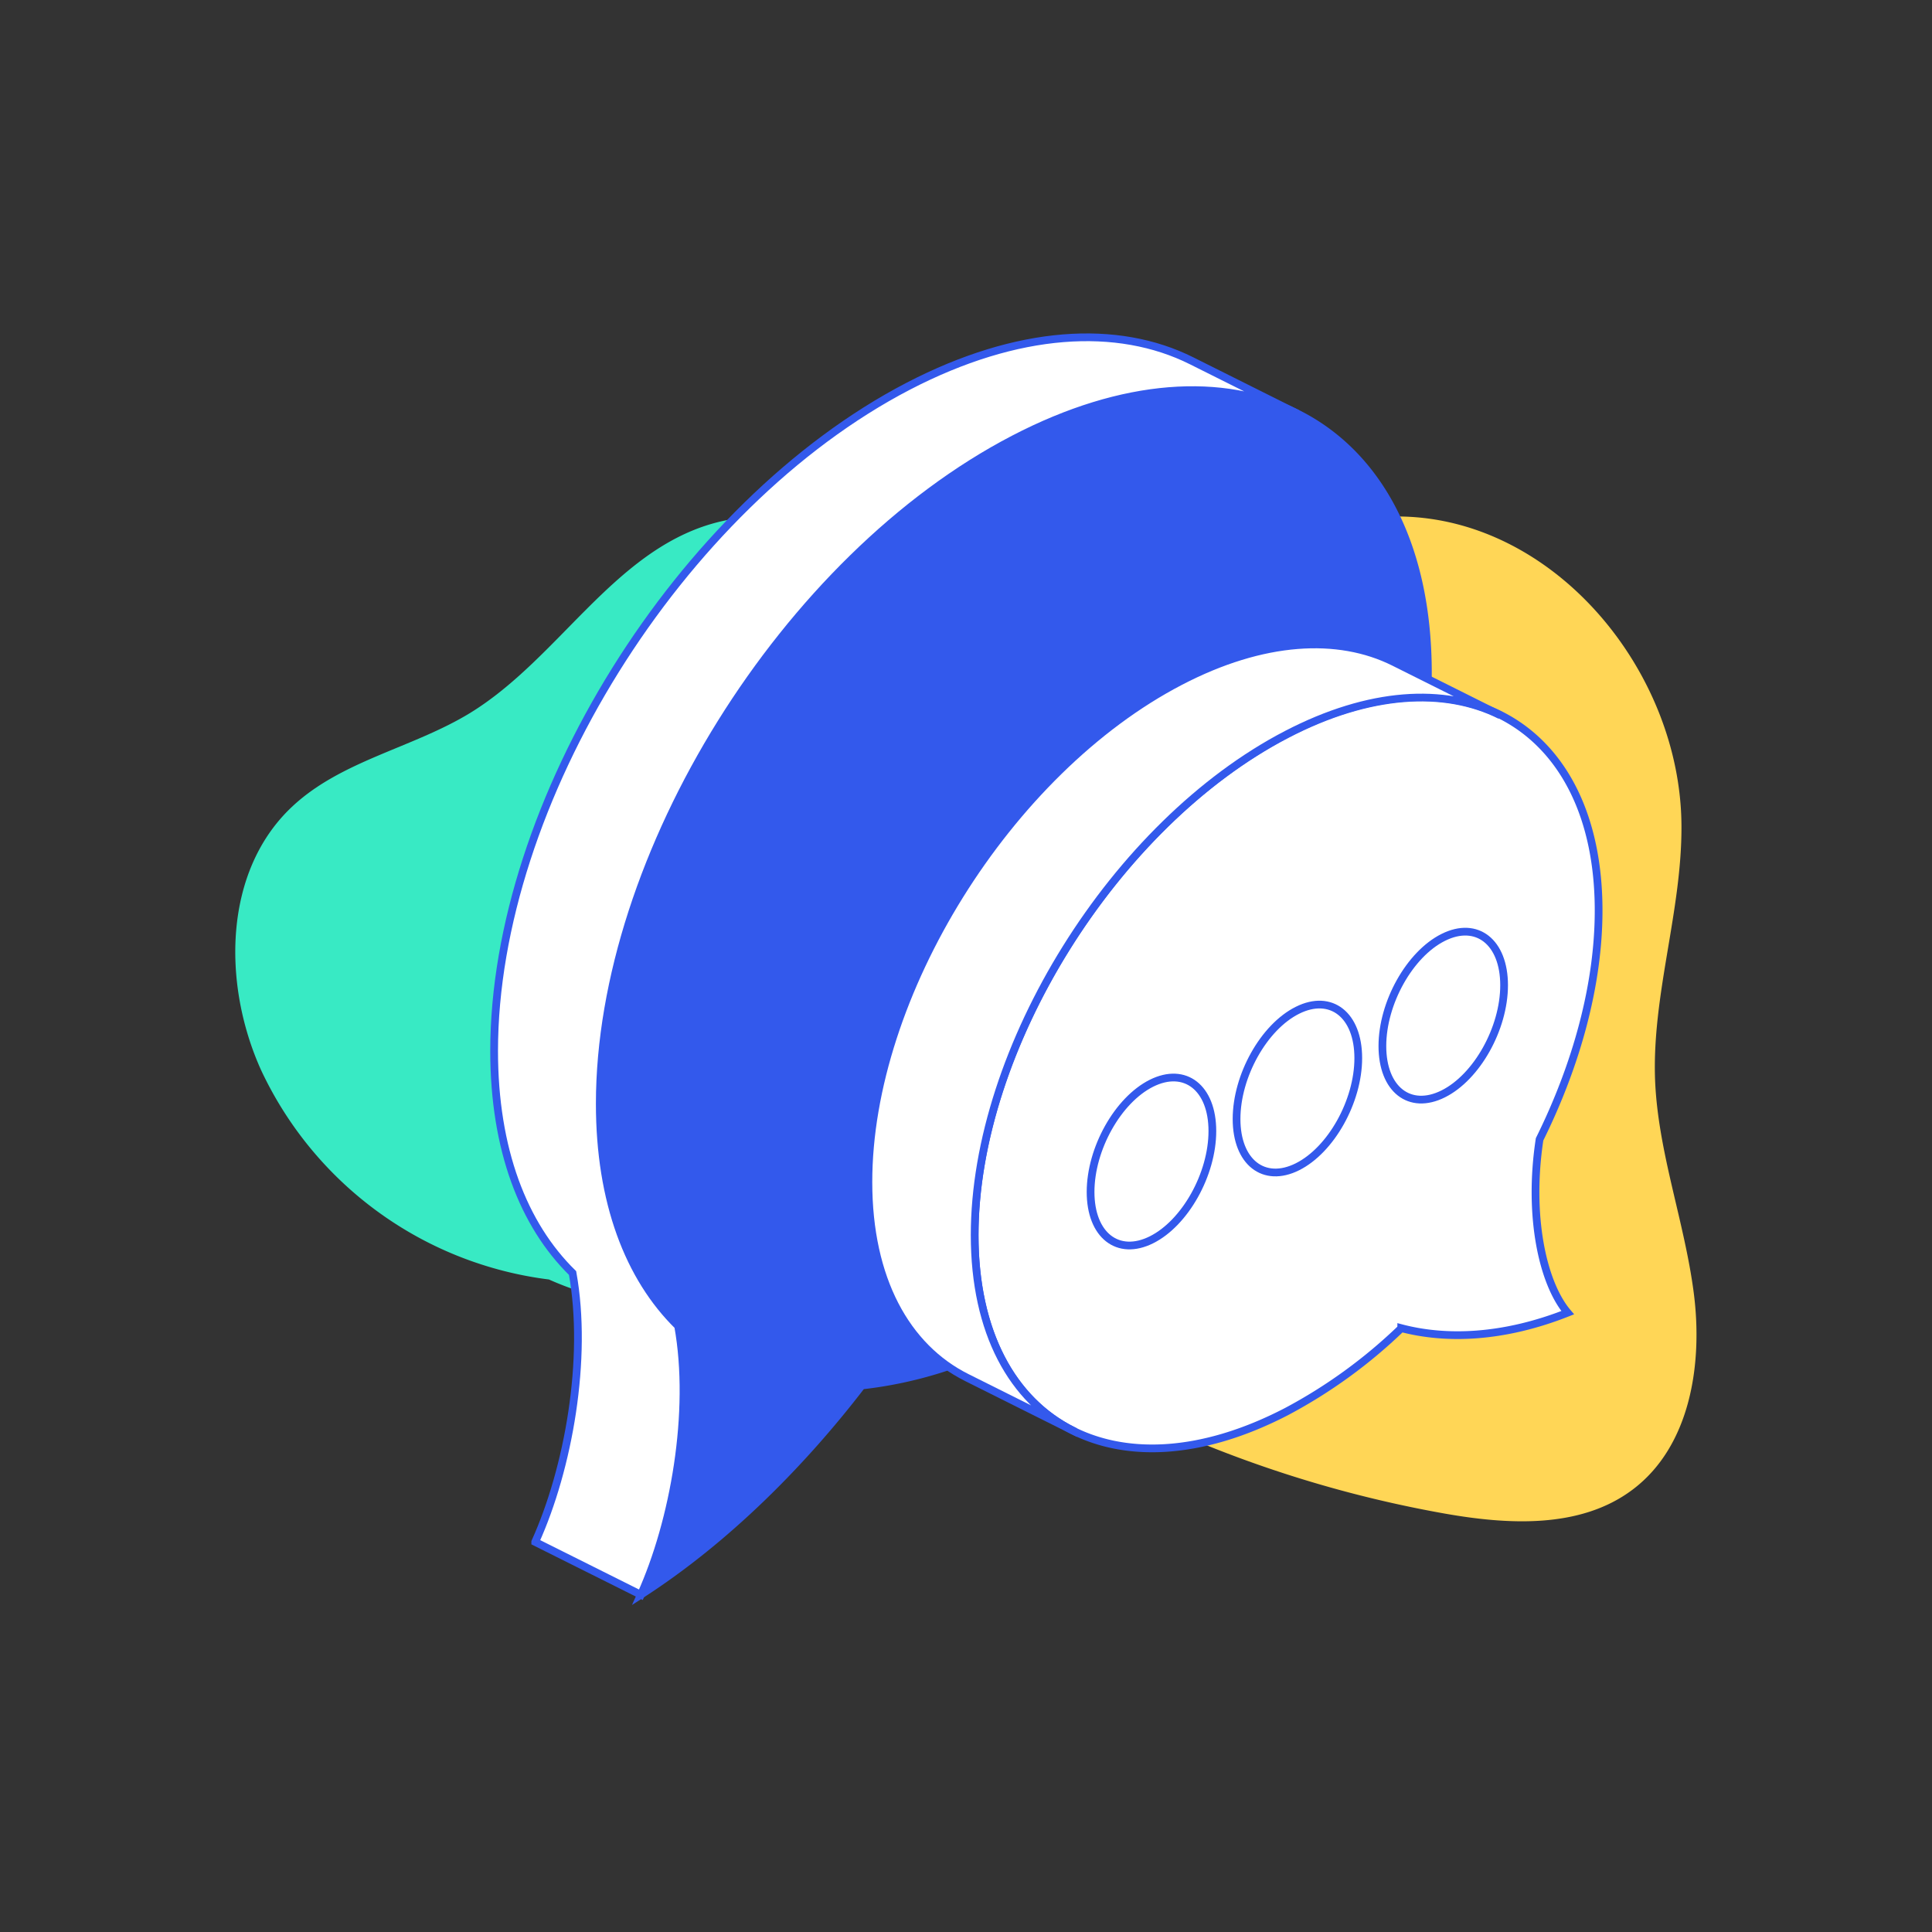
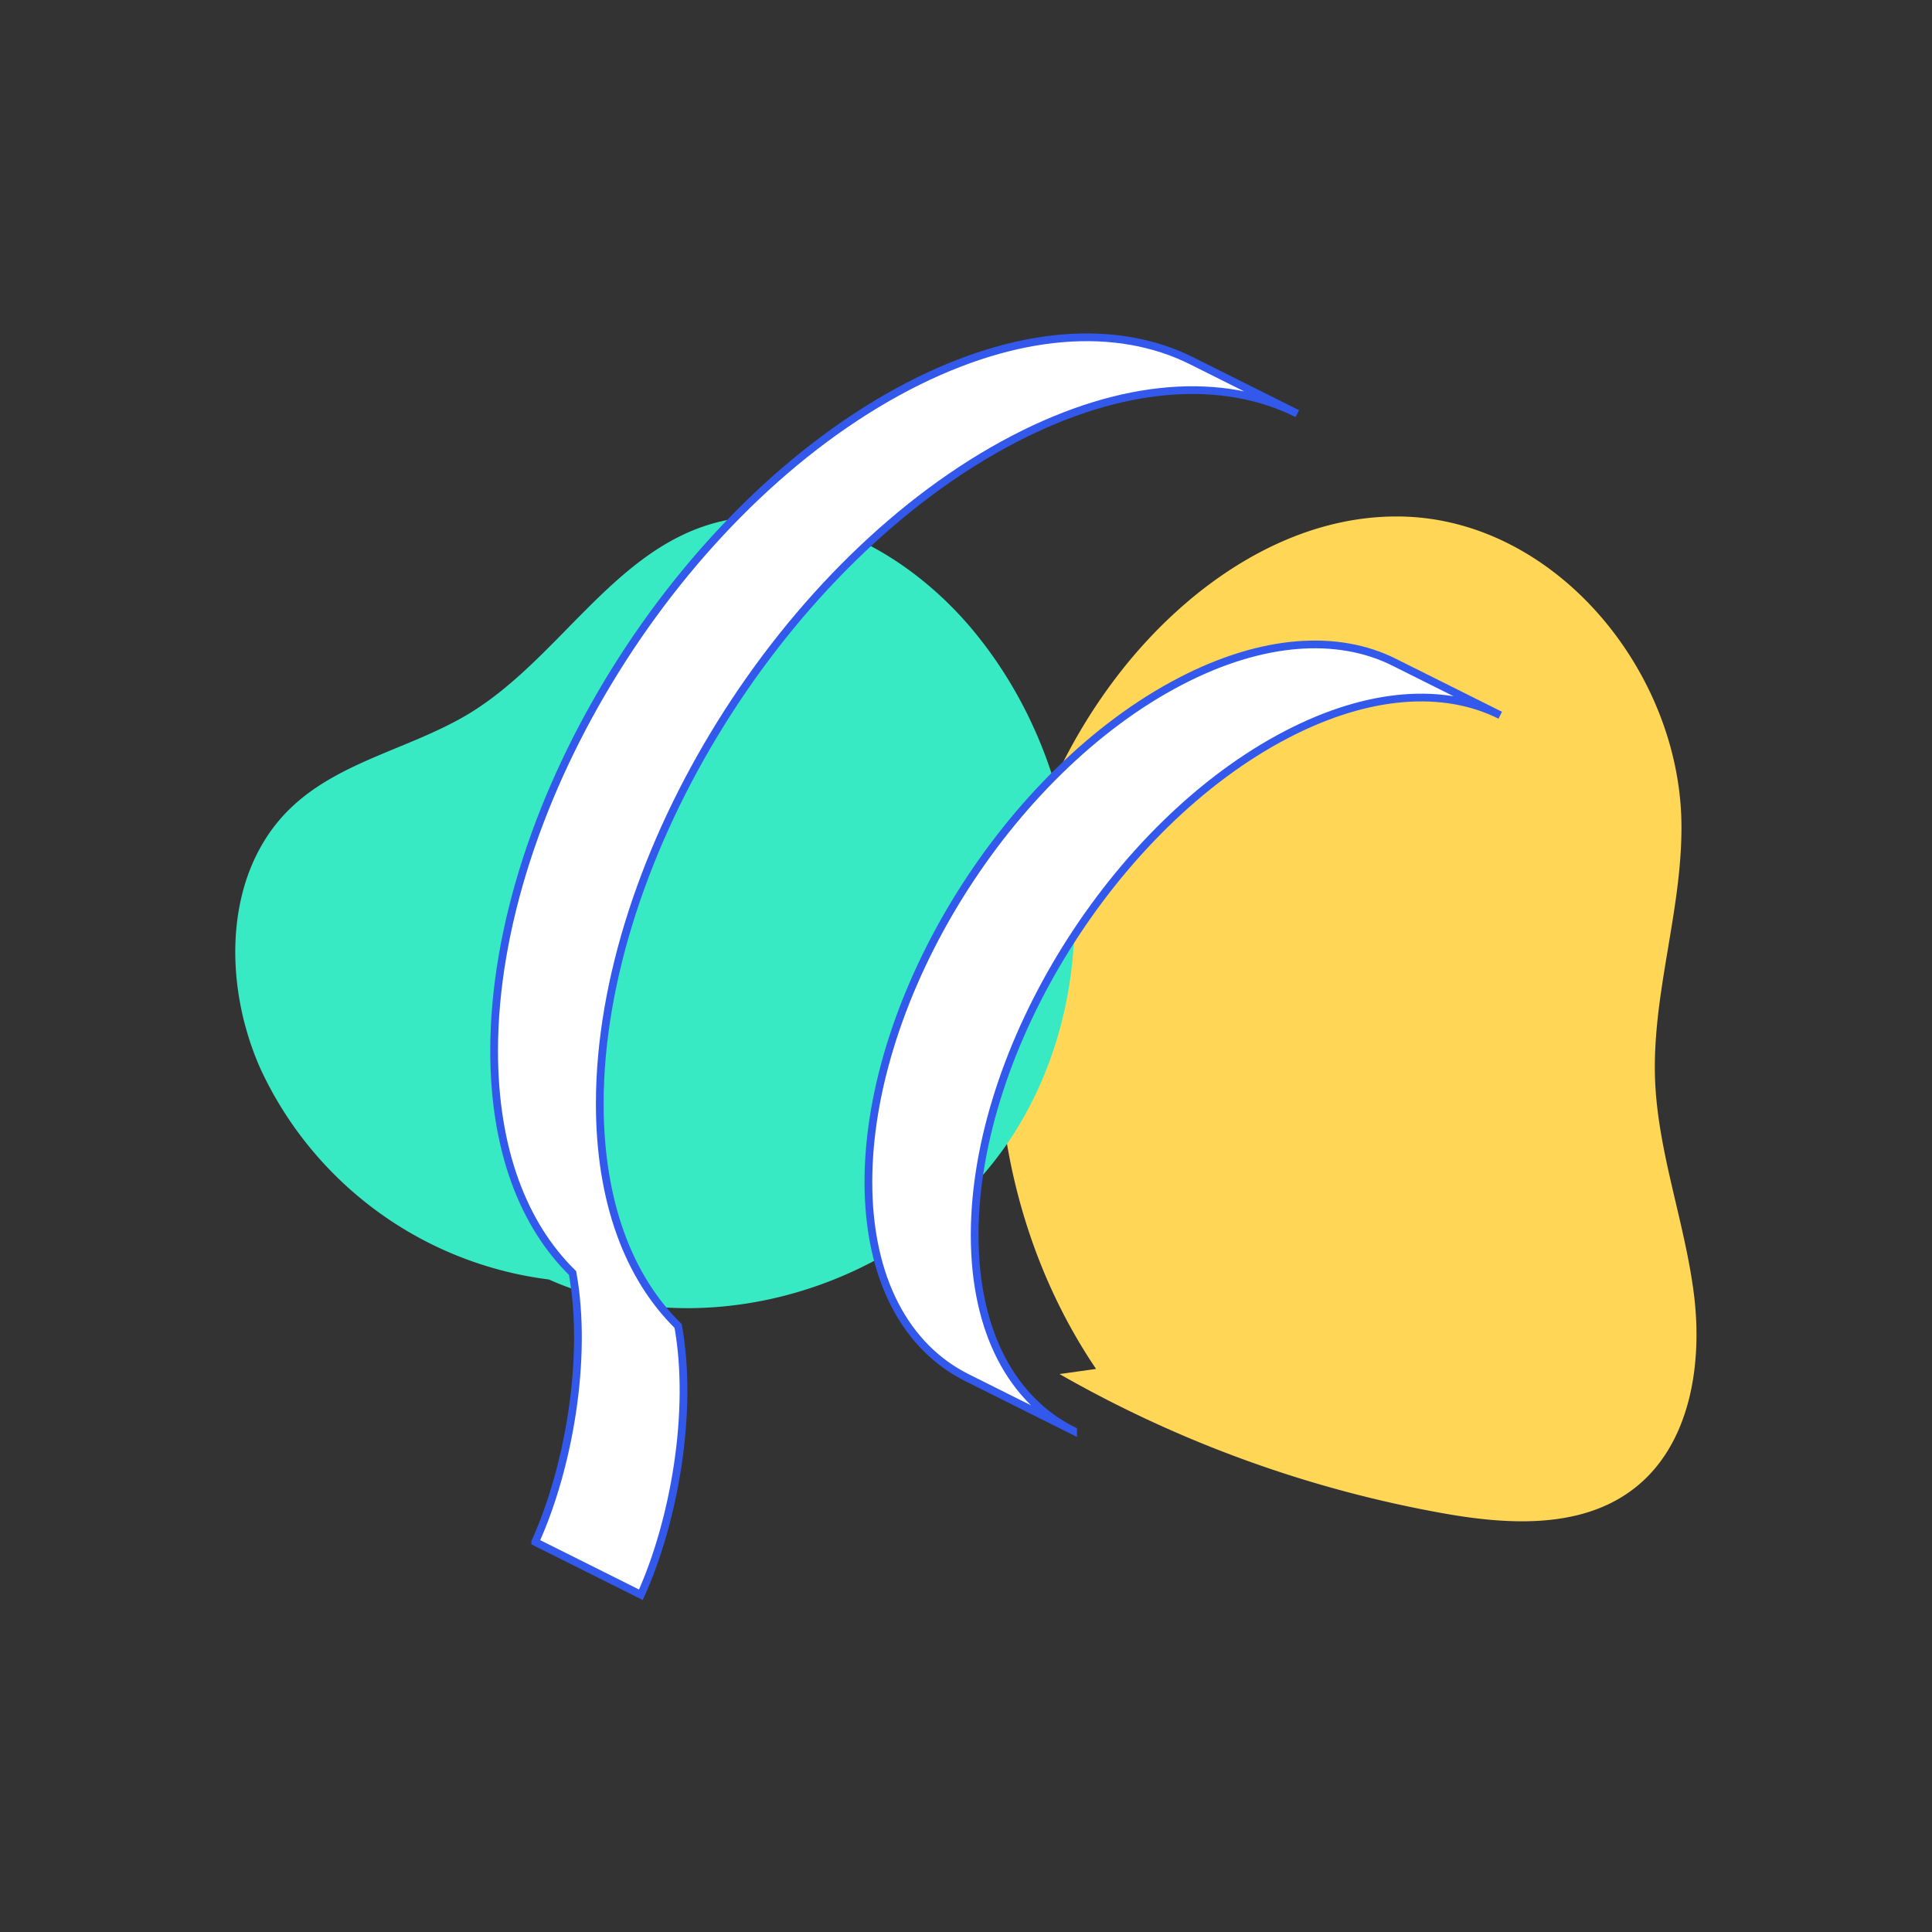
<svg xmlns="http://www.w3.org/2000/svg" id="Calque_1" data-name="Calque 1" viewBox="0 0 250 250">
  <rect x="0" y="0" width="250" height="250" fill="#333333" stroke="none" />
  <defs>
    <style>.cls-1{fill:#ffd656;}.cls-2{fill:#38eac4;}.cls-3{fill:#3359ec;}.cls-3,.cls-4{stroke:#3359ec;stroke-miterlimit:10;fill-rule:evenodd;}.cls-4{fill:#fff;}</style>
  </defs>
  <path class="cls-1" d="M137.1,177.8a155.1,155.1,0,0,0,49.53,18c8.39,1.51,17.85,2.08,24.65-3.06,7.44-5.61,9.09-16.21,7.89-25.45s-4.61-18.15-5-27.45c-.44-11.11,3.5-22,3.41-33.11-.16-19.84-16.27-39.44-36.12-39.89-14.49-.33-27.75,8.86-36.63,20.3-19.67,25.35-21,63.39-3,90" />
  <path class="cls-2" d="M72.76,165.75a47.67,47.67,0,0,1-39-27.33c-5-11.11-4.86-25.65,4-34,6.35-6,15.62-7.61,23.07-12.16,11.4-7,18.44-20.75,31.27-24.48,12.08-3.51,25,3.57,33.22,13.09,15.5,18,18.57,46.21,5.67,66.13s-41.49,28.48-62.45,17.35" />
-   <path class="cls-3" d="M87.75,171.57c-6.38-6.26-10.14-16.06-10.14-28.76,0-32.09,24-70.62,53.58-86S184.77,55,184.77,87.1s-24,70.63-53.58,86a53.76,53.76,0,0,1-19.68,6.18h0c-7.67,10-17.49,19.93-28.58,27.07,4.3-9.51,6.82-23.69,4.82-34.78Z" />
  <path class="cls-4" d="M69.26,199.52c4.3-9.51,6.83-23.69,4.83-34.79h0c-6.38-6.25-10.15-16-10.15-28.75,0-32.09,24-70.62,53.58-86,14.19-7.37,27.09-8.09,36.68-3.29h0l13.67,6.83h0c-9.59-4.79-22.5-4.08-36.68,3.3-29.57,15.37-53.58,53.9-53.58,86,0,12.7,3.76,22.5,10.14,28.76h0c2,11.09-.52,25.27-4.82,34.78l-13.67-6.83Z" />
-   <path class="cls-4" d="M181.32,171.88a65.82,65.82,0,0,1-14.83,10.77c-22.28,11.58-40.37,1.36-40.37-22.82S144.21,106.62,166.49,95s40.37-1.36,40.37,22.82c0,9.57-2.83,19.9-7.64,29.61h0c-1.51,9.93.4,18.63,3.64,22.43-8.36,3.31-15.76,3.52-21.54,2Z" />
-   <path class="cls-4" d="M149,140.17c4.35-2.17,7.88.6,7.88,6.19s-3.53,11.9-7.88,14.07-7.88-.6-7.88-6.19,3.53-11.89,7.88-14.07Zm18.89-9.44c4.34-2.17,7.87.6,7.87,6.19s-3.53,11.89-7.87,14.06-7.88-.59-7.88-6.18,3.53-11.9,7.88-14.07Zm18.86-9.43c4.35-2.18,7.88.6,7.88,6.19s-3.53,11.89-7.88,14.06-7.87-.6-7.87-6.19,3.53-11.89,7.87-14.06Z" />
  <path class="cls-4" d="M138.86,185.13h0l-13.75-6.87h0c-7.84-3.92-12.74-12.73-12.74-25.31,0-24.17,18.09-53.21,40.37-64.79,10.69-5.56,20.41-6.09,27.64-2.48h0l13.75,6.87h0c-7.23-3.61-16.95-3.07-27.64,2.49-22.28,11.58-40.37,40.61-40.37,64.79,0,12.58,4.9,21.38,12.74,25.3Z" />
</svg>